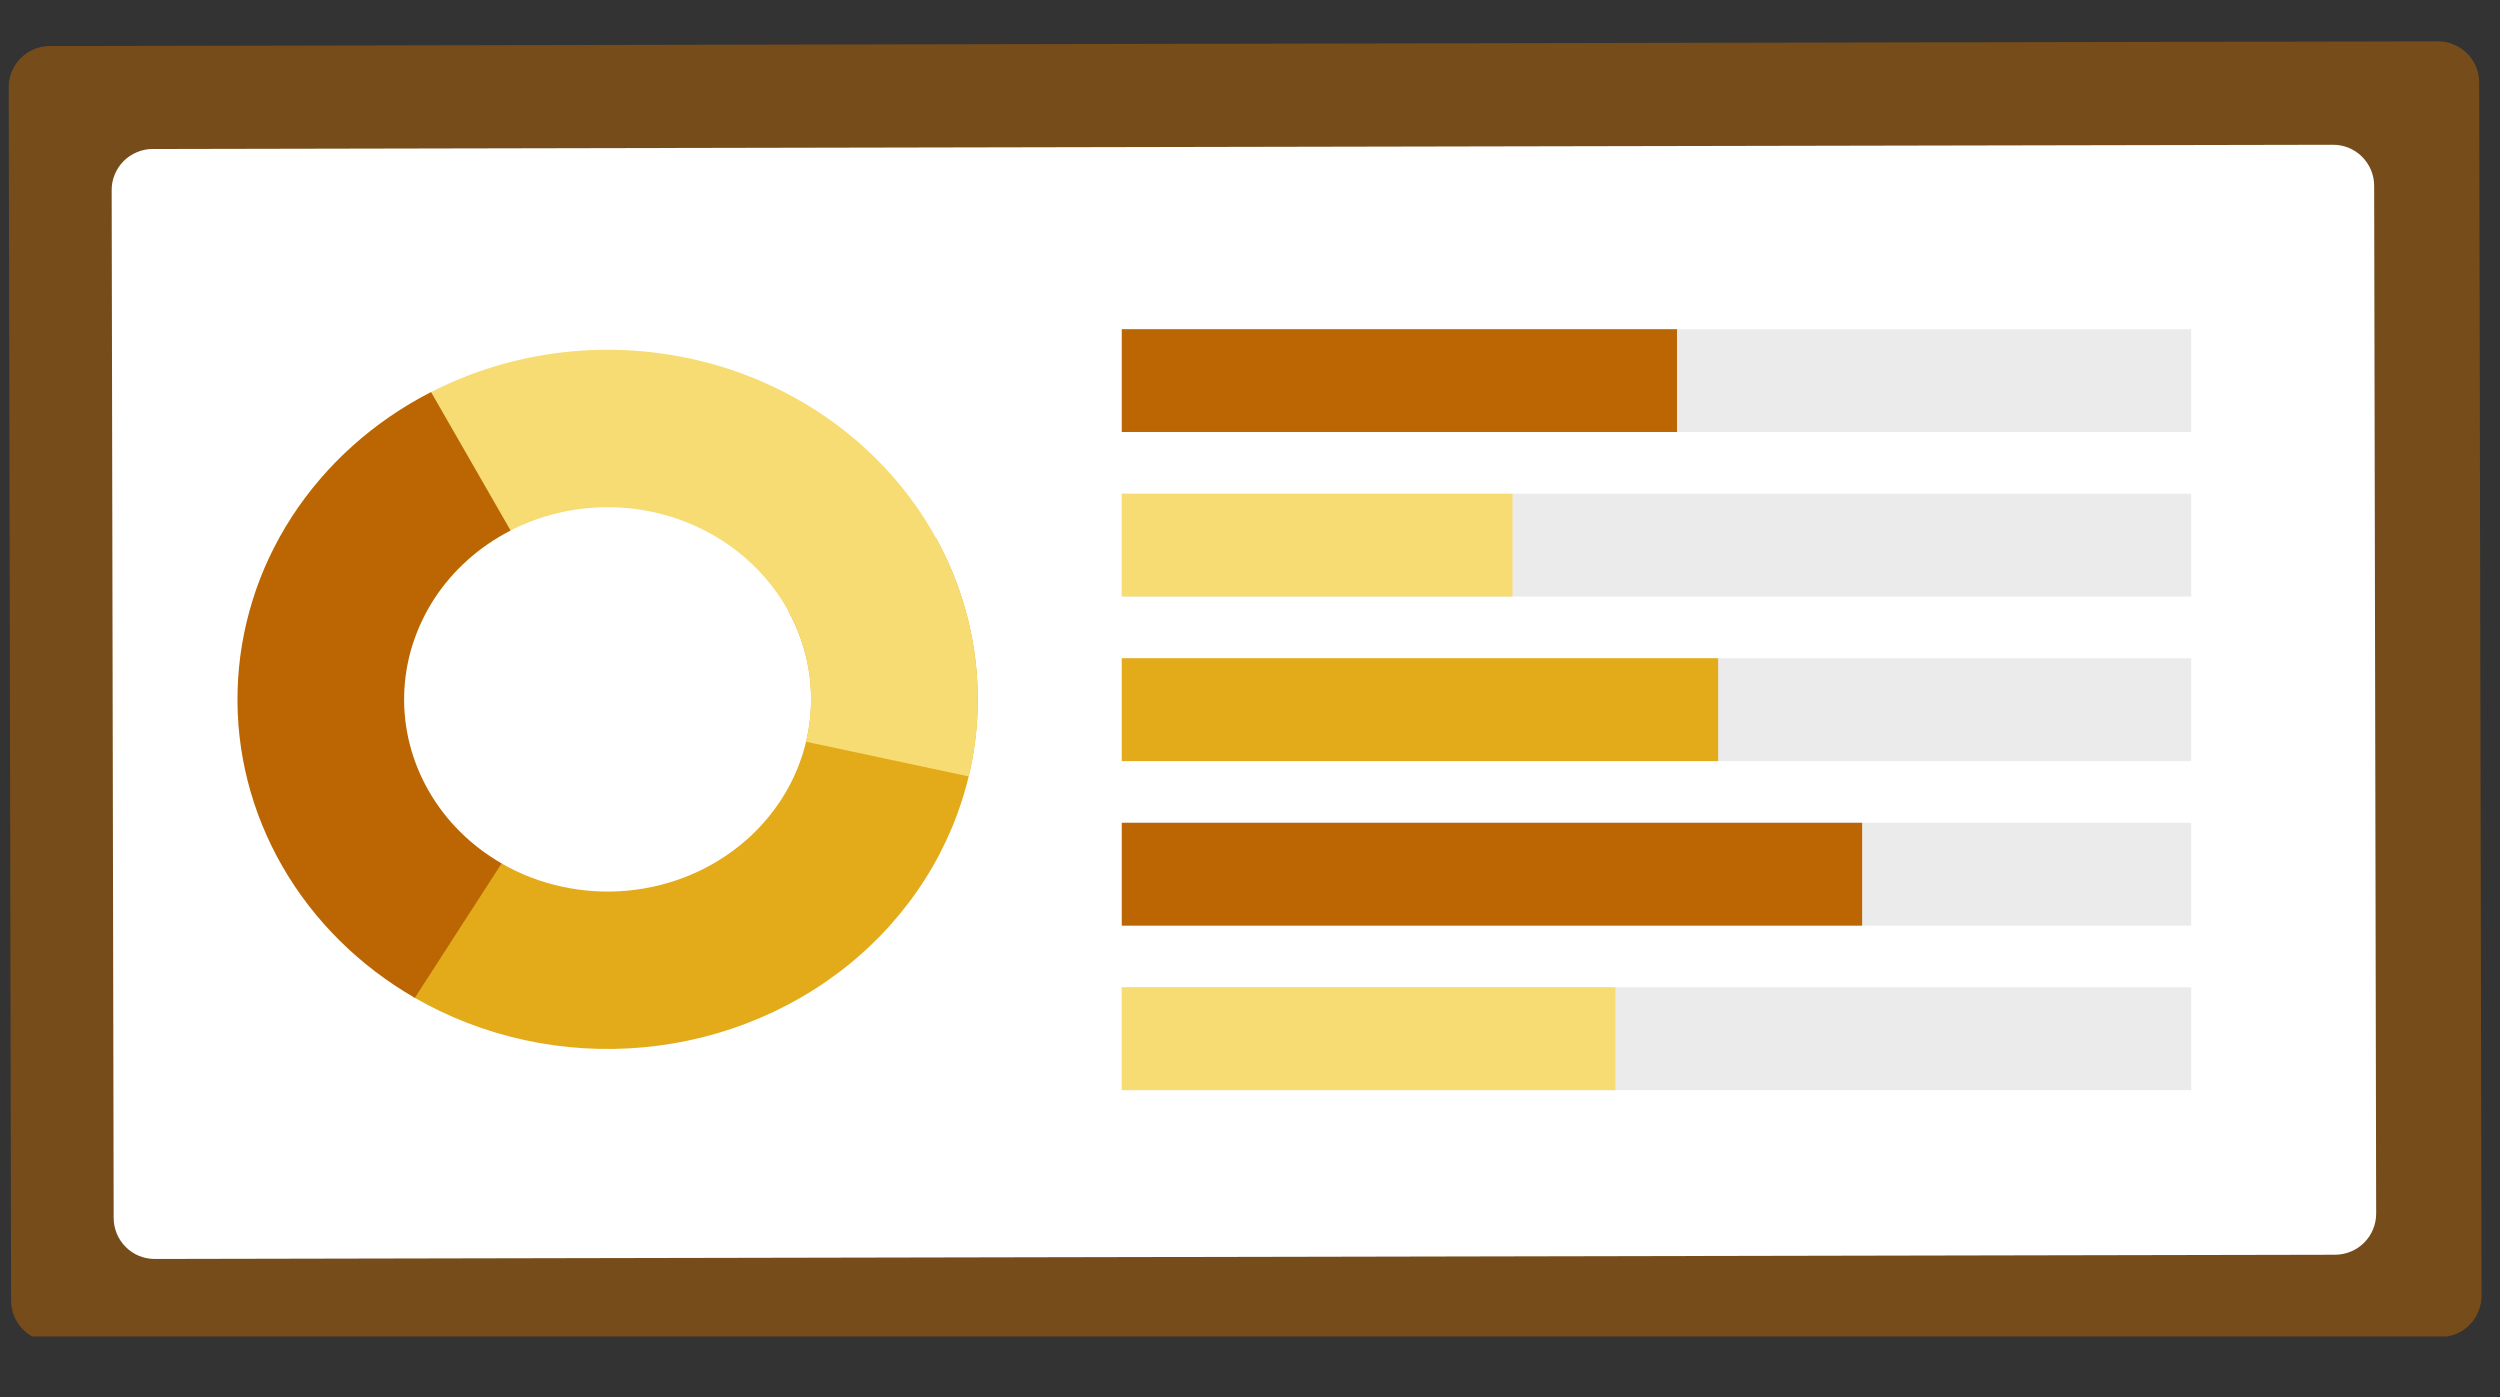
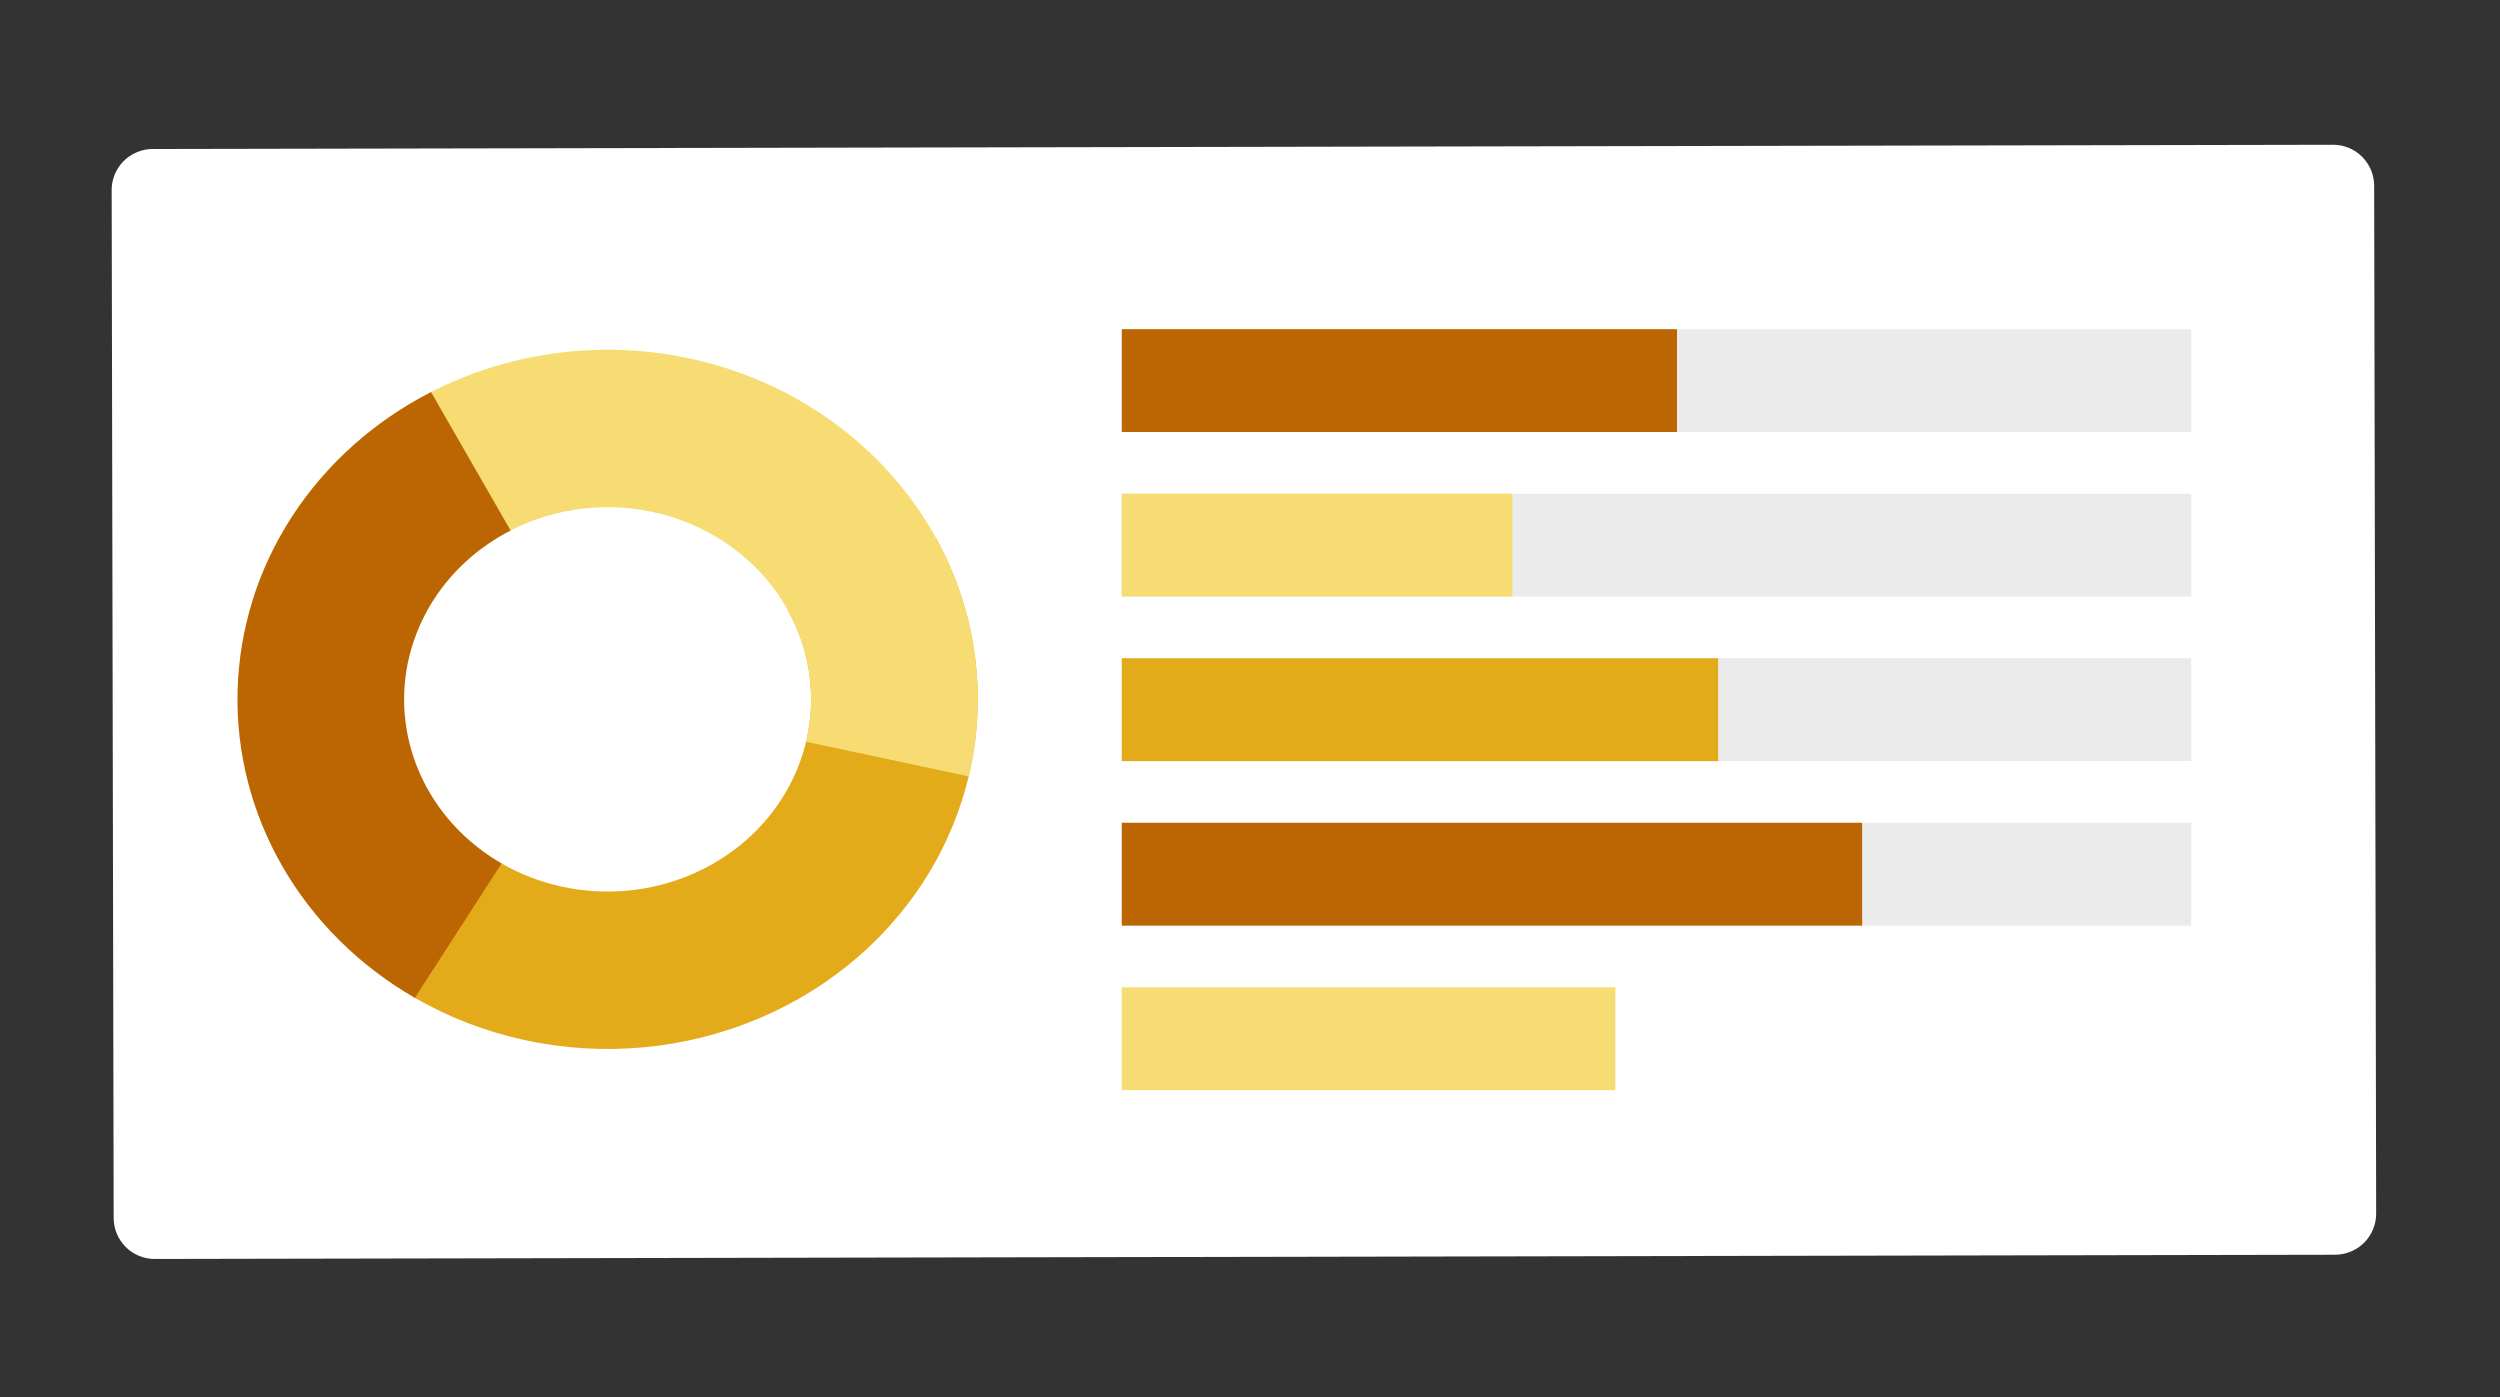
<svg xmlns="http://www.w3.org/2000/svg" width="170" zoomAndPan="magnify" viewBox="0 0 127.5 71.25" height="95" preserveAspectRatio="xMidYMid meet" version="1.0">
  <rect x="0" y="0" width="127.5" height="71.25" fill="#333333" stroke="none" />
  <defs>
    <clipPath id="c4bec667cb">
      <path d="M 0.418 2.105 L 126.59 2.105 L 126.59 68.16 L 0.418 68.16 Z M 0.418 2.105 " clip-rule="nonzero" />
    </clipPath>
  </defs>
  <g clip-path="url(#c4bec667cb)">
-     <path fill="#bb6603" d="M 2.539 2.348 L 124.336 2.109 C 124.613 2.109 124.883 2.16 125.137 2.266 C 125.395 2.375 125.621 2.523 125.82 2.723 C 126.016 2.918 126.168 3.145 126.277 3.402 C 126.383 3.656 126.438 3.926 126.438 4.203 L 126.559 66.086 C 126.559 66.363 126.504 66.633 126.398 66.891 C 126.293 67.148 126.141 67.375 125.945 67.57 C 125.75 67.77 125.523 67.922 125.266 68.027 C 125.012 68.133 124.742 68.188 124.465 68.188 L 2.668 68.426 C 2.391 68.426 2.121 68.375 1.863 68.27 C 1.609 68.164 1.379 68.012 1.184 67.816 C 0.988 67.617 0.836 67.391 0.727 67.137 C 0.621 66.879 0.566 66.609 0.566 66.332 L 0.445 4.449 C 0.445 4.172 0.496 3.902 0.602 3.645 C 0.711 3.391 0.859 3.16 1.059 2.965 C 1.254 2.77 1.48 2.617 1.738 2.508 C 1.992 2.402 2.262 2.348 2.539 2.348 Z M 2.539 2.348 " fill-opacity="0.5" fill-rule="nonzero" />
-   </g>
+     </g>
  <path fill="#ffffff" d="M 7.789 7.598 L 118.98 7.383 C 119.258 7.383 119.527 7.434 119.785 7.539 C 120.039 7.645 120.27 7.797 120.465 7.992 C 120.664 8.191 120.812 8.418 120.922 8.672 C 121.027 8.93 121.082 9.195 121.082 9.477 L 121.184 61.891 C 121.184 62.168 121.133 62.434 121.027 62.691 C 120.922 62.949 120.77 63.176 120.574 63.375 C 120.379 63.57 120.152 63.723 119.895 63.828 C 119.637 63.938 119.371 63.988 119.09 63.992 L 7.898 64.207 C 7.621 64.207 7.352 64.156 7.094 64.051 C 6.836 63.945 6.609 63.793 6.414 63.598 C 6.215 63.398 6.062 63.172 5.957 62.918 C 5.852 62.66 5.797 62.391 5.797 62.113 L 5.695 9.699 C 5.691 9.422 5.746 9.156 5.852 8.898 C 5.957 8.641 6.109 8.414 6.305 8.215 C 6.5 8.02 6.727 7.867 6.984 7.762 C 7.242 7.652 7.508 7.598 7.789 7.598 Z M 7.789 7.598 " fill-opacity="1" fill-rule="nonzero" />
  <path fill="#e3ab19" d="M 47.727 27.422 C 49.637 30.883 50.293 34.84 49.594 38.688 C 48.895 42.531 46.879 46.055 43.855 48.715 C 40.832 51.375 36.965 53.023 32.855 53.41 C 28.742 53.797 24.609 52.898 21.09 50.852 L 25.547 44.016 C 27.48 45.141 29.754 45.633 32.016 45.422 C 34.273 45.211 36.398 44.301 38.062 42.84 C 39.723 41.379 40.832 39.441 41.215 37.328 C 41.602 35.211 41.242 33.039 40.191 31.137 Z M 47.727 27.422 " fill-opacity="1" fill-rule="nonzero" />
  <path fill="#f6dc72" d="M 12.977 30.324 C 14.438 25.934 17.637 22.246 21.91 20.035 C 26.184 17.82 31.195 17.254 35.902 18.453 C 40.605 19.648 44.637 22.52 47.156 26.461 C 49.672 30.402 50.477 35.109 49.402 39.598 L 41.109 37.828 C 41.703 35.359 41.258 32.773 39.875 30.605 C 38.492 28.441 36.273 26.863 33.688 26.203 C 31.102 25.547 28.348 25.859 26 27.074 C 23.648 28.289 21.891 30.316 21.086 32.73 Z M 12.977 30.324 " fill-opacity="1" fill-rule="nonzero" />
  <path fill="#bb6603" d="M 21.156 50.891 C 18.324 49.258 15.996 46.949 14.41 44.199 C 12.824 41.445 12.031 38.348 12.117 35.219 C 12.199 32.086 13.156 29.027 14.887 26.355 C 16.621 23.684 19.066 21.492 21.984 19.996 L 26.039 27.055 C 24.438 27.875 23.09 29.082 22.137 30.551 C 21.188 32.02 20.66 33.699 20.613 35.422 C 20.566 37.141 21.004 38.844 21.875 40.355 C 22.746 41.871 24.027 43.137 25.582 44.035 Z M 21.156 50.891 " fill-opacity="1" fill-rule="nonzero" />
  <path fill="#d9d9d9" d="M 57.211 16.789 L 111.75 16.789 L 111.75 22.031 L 57.211 22.031 Z M 57.211 16.789 " fill-opacity="0.5" fill-rule="nonzero" />
  <path fill="#bb6603" d="M 57.211 16.789 L 85.527 16.789 L 85.527 22.031 L 57.211 22.031 Z M 57.211 16.789 " fill-opacity="1" fill-rule="nonzero" />
  <path fill="#d9d9d9" d="M 57.211 25.18 L 111.75 25.18 L 111.75 30.422 L 57.211 30.422 Z M 57.211 25.18 " fill-opacity="0.5" fill-rule="nonzero" />
  <path fill="#f6dc72" d="M 57.211 25.18 L 77.137 25.18 L 77.137 30.422 L 57.211 30.422 Z M 57.211 25.18 " fill-opacity="1" fill-rule="nonzero" />
  <path fill="#d9d9d9" d="M 57.211 33.57 L 111.75 33.57 L 111.75 38.816 L 57.211 38.816 Z M 57.211 33.57 " fill-opacity="0.5" fill-rule="nonzero" />
  <path fill="#e3ab19" d="M 57.211 33.57 L 87.625 33.57 L 87.625 38.816 L 57.211 38.816 Z M 57.211 33.57 " fill-opacity="1" fill-rule="nonzero" />
  <path fill="#d9d9d9" d="M 57.211 41.961 L 111.75 41.961 L 111.75 47.207 L 57.211 47.207 Z M 57.211 41.961 " fill-opacity="0.5" fill-rule="nonzero" />
  <path fill="#bb6603" d="M 57.211 41.961 L 94.969 41.961 L 94.969 47.207 L 57.211 47.207 Z M 57.211 41.961 " fill-opacity="1" fill-rule="nonzero" />
-   <path fill="#d9d9d9" d="M 57.211 50.352 L 111.75 50.352 L 111.75 55.598 L 57.211 55.598 Z M 57.211 50.352 " fill-opacity="0.5" fill-rule="nonzero" />
  <path fill="#f6dc72" d="M 57.211 50.352 L 82.383 50.352 L 82.383 55.598 L 57.211 55.598 Z M 57.211 50.352 " fill-opacity="1" fill-rule="nonzero" />
</svg>